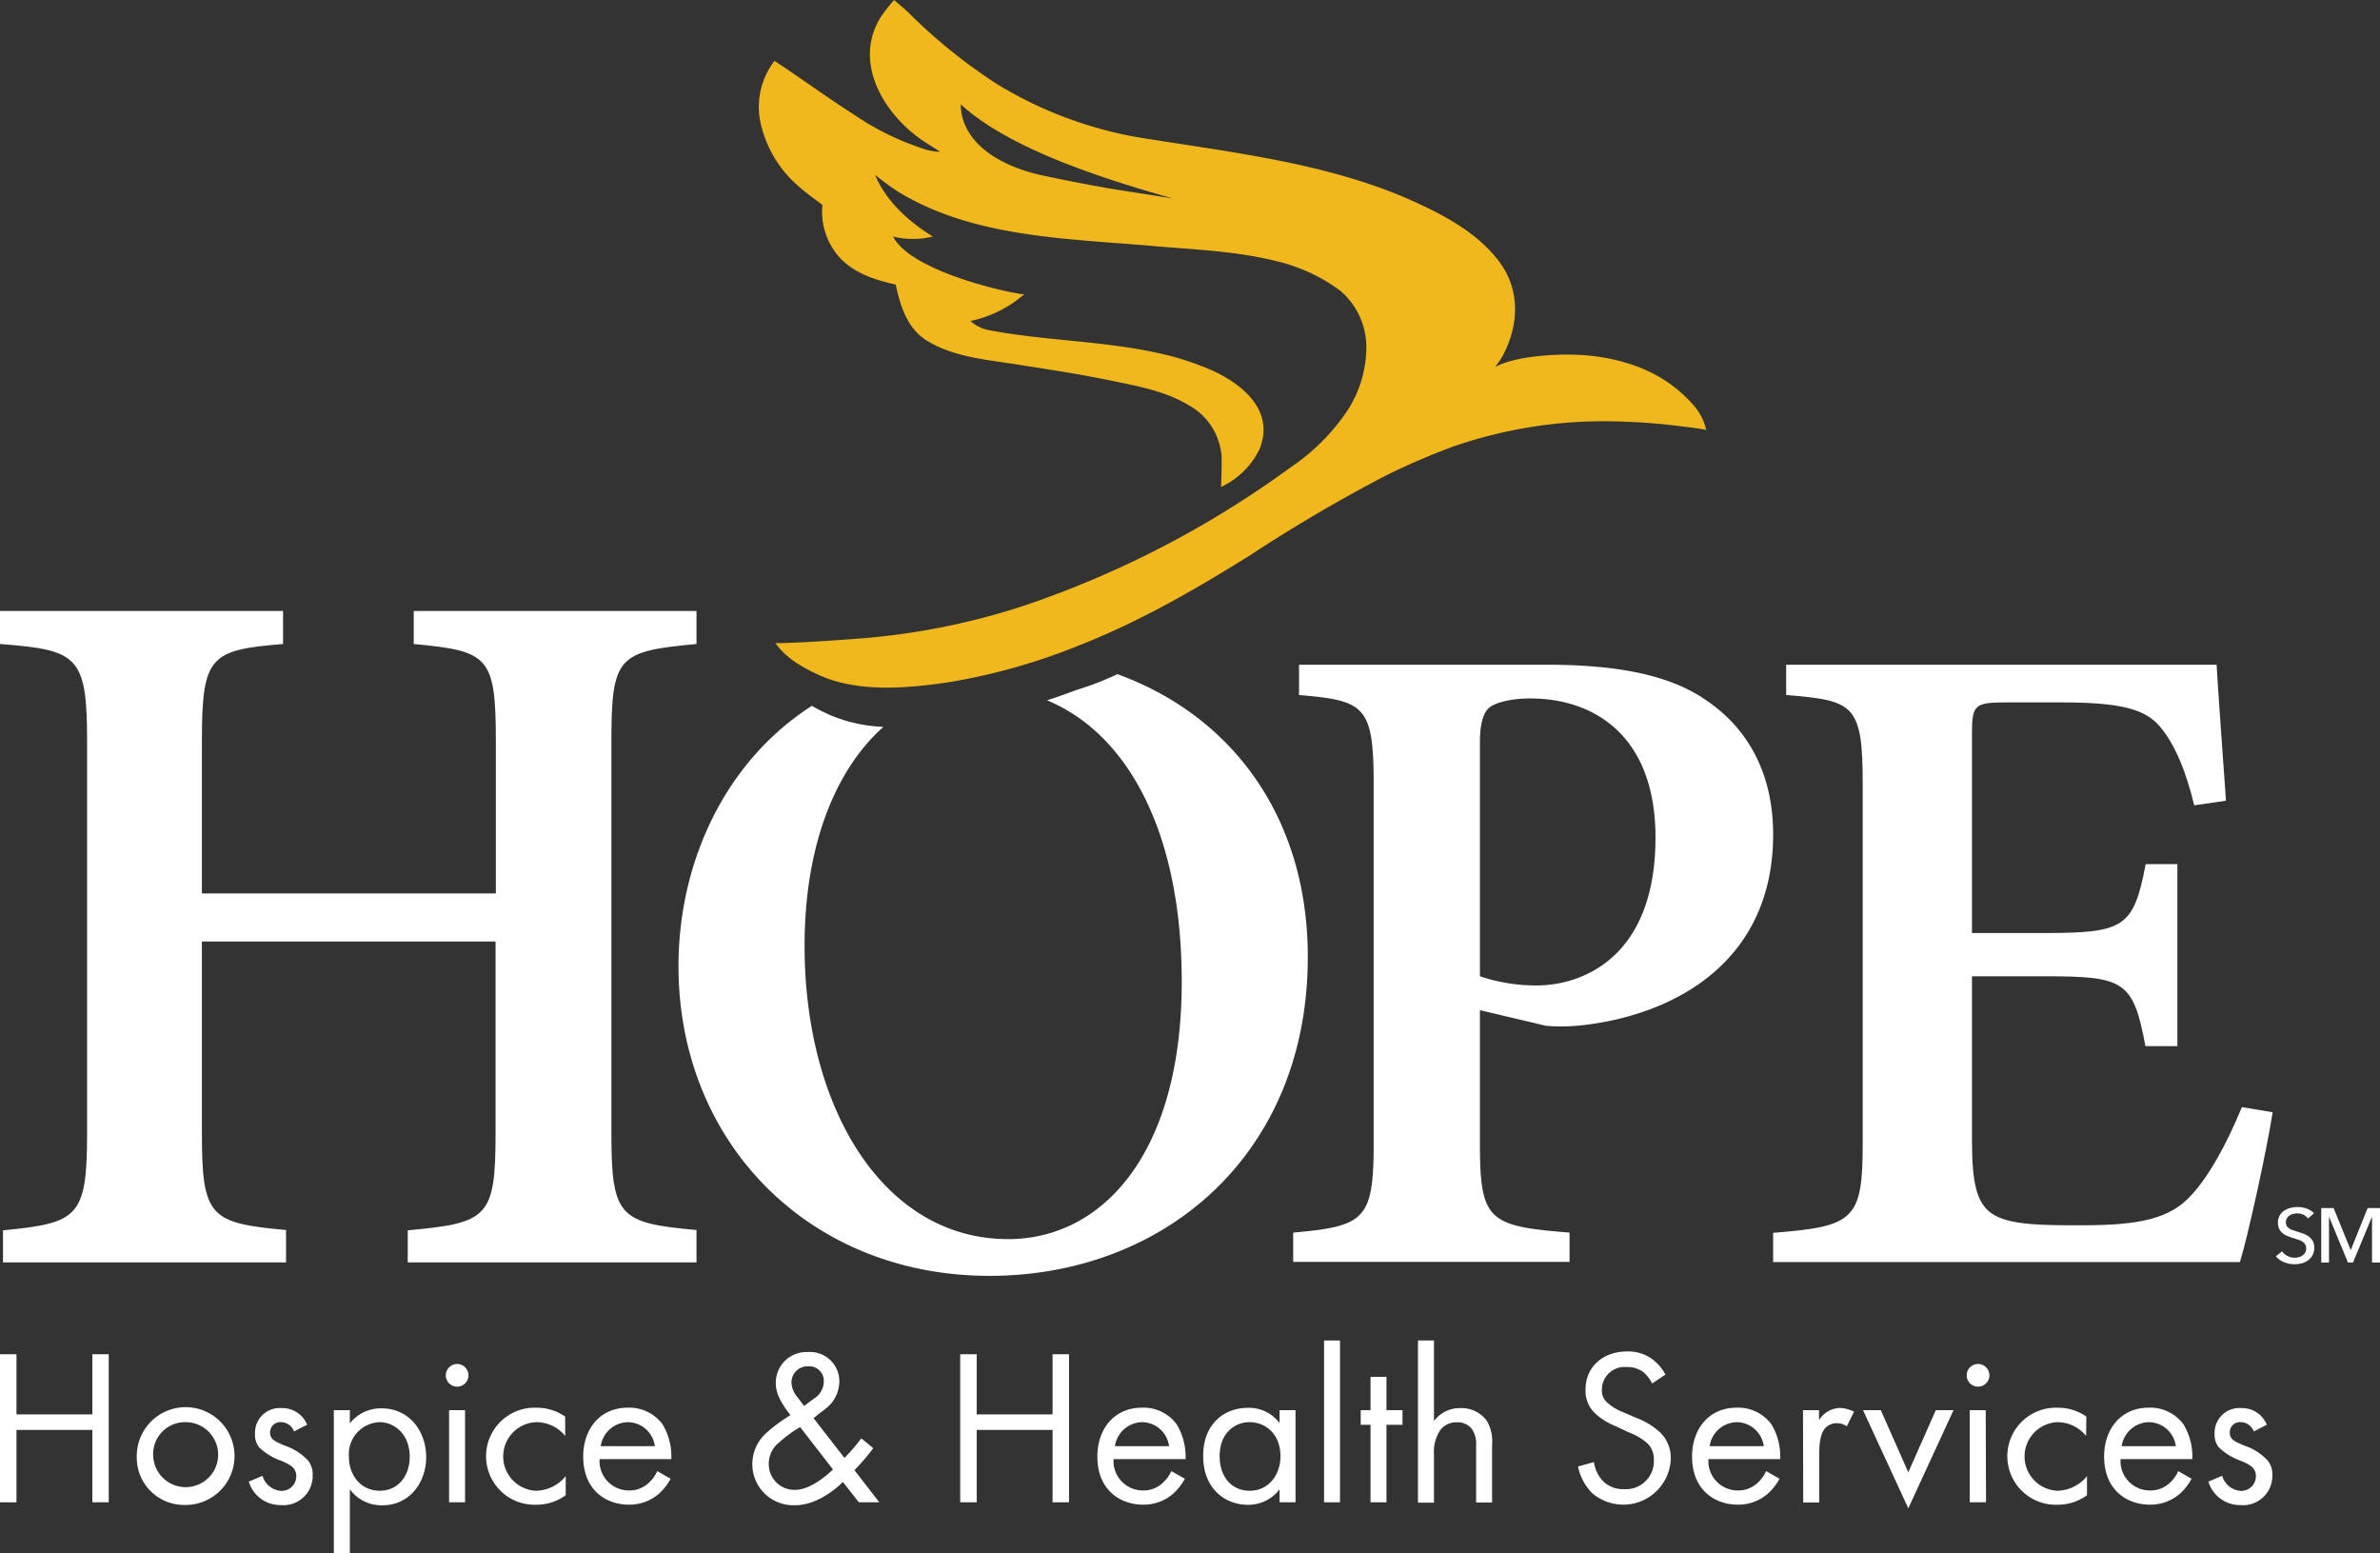
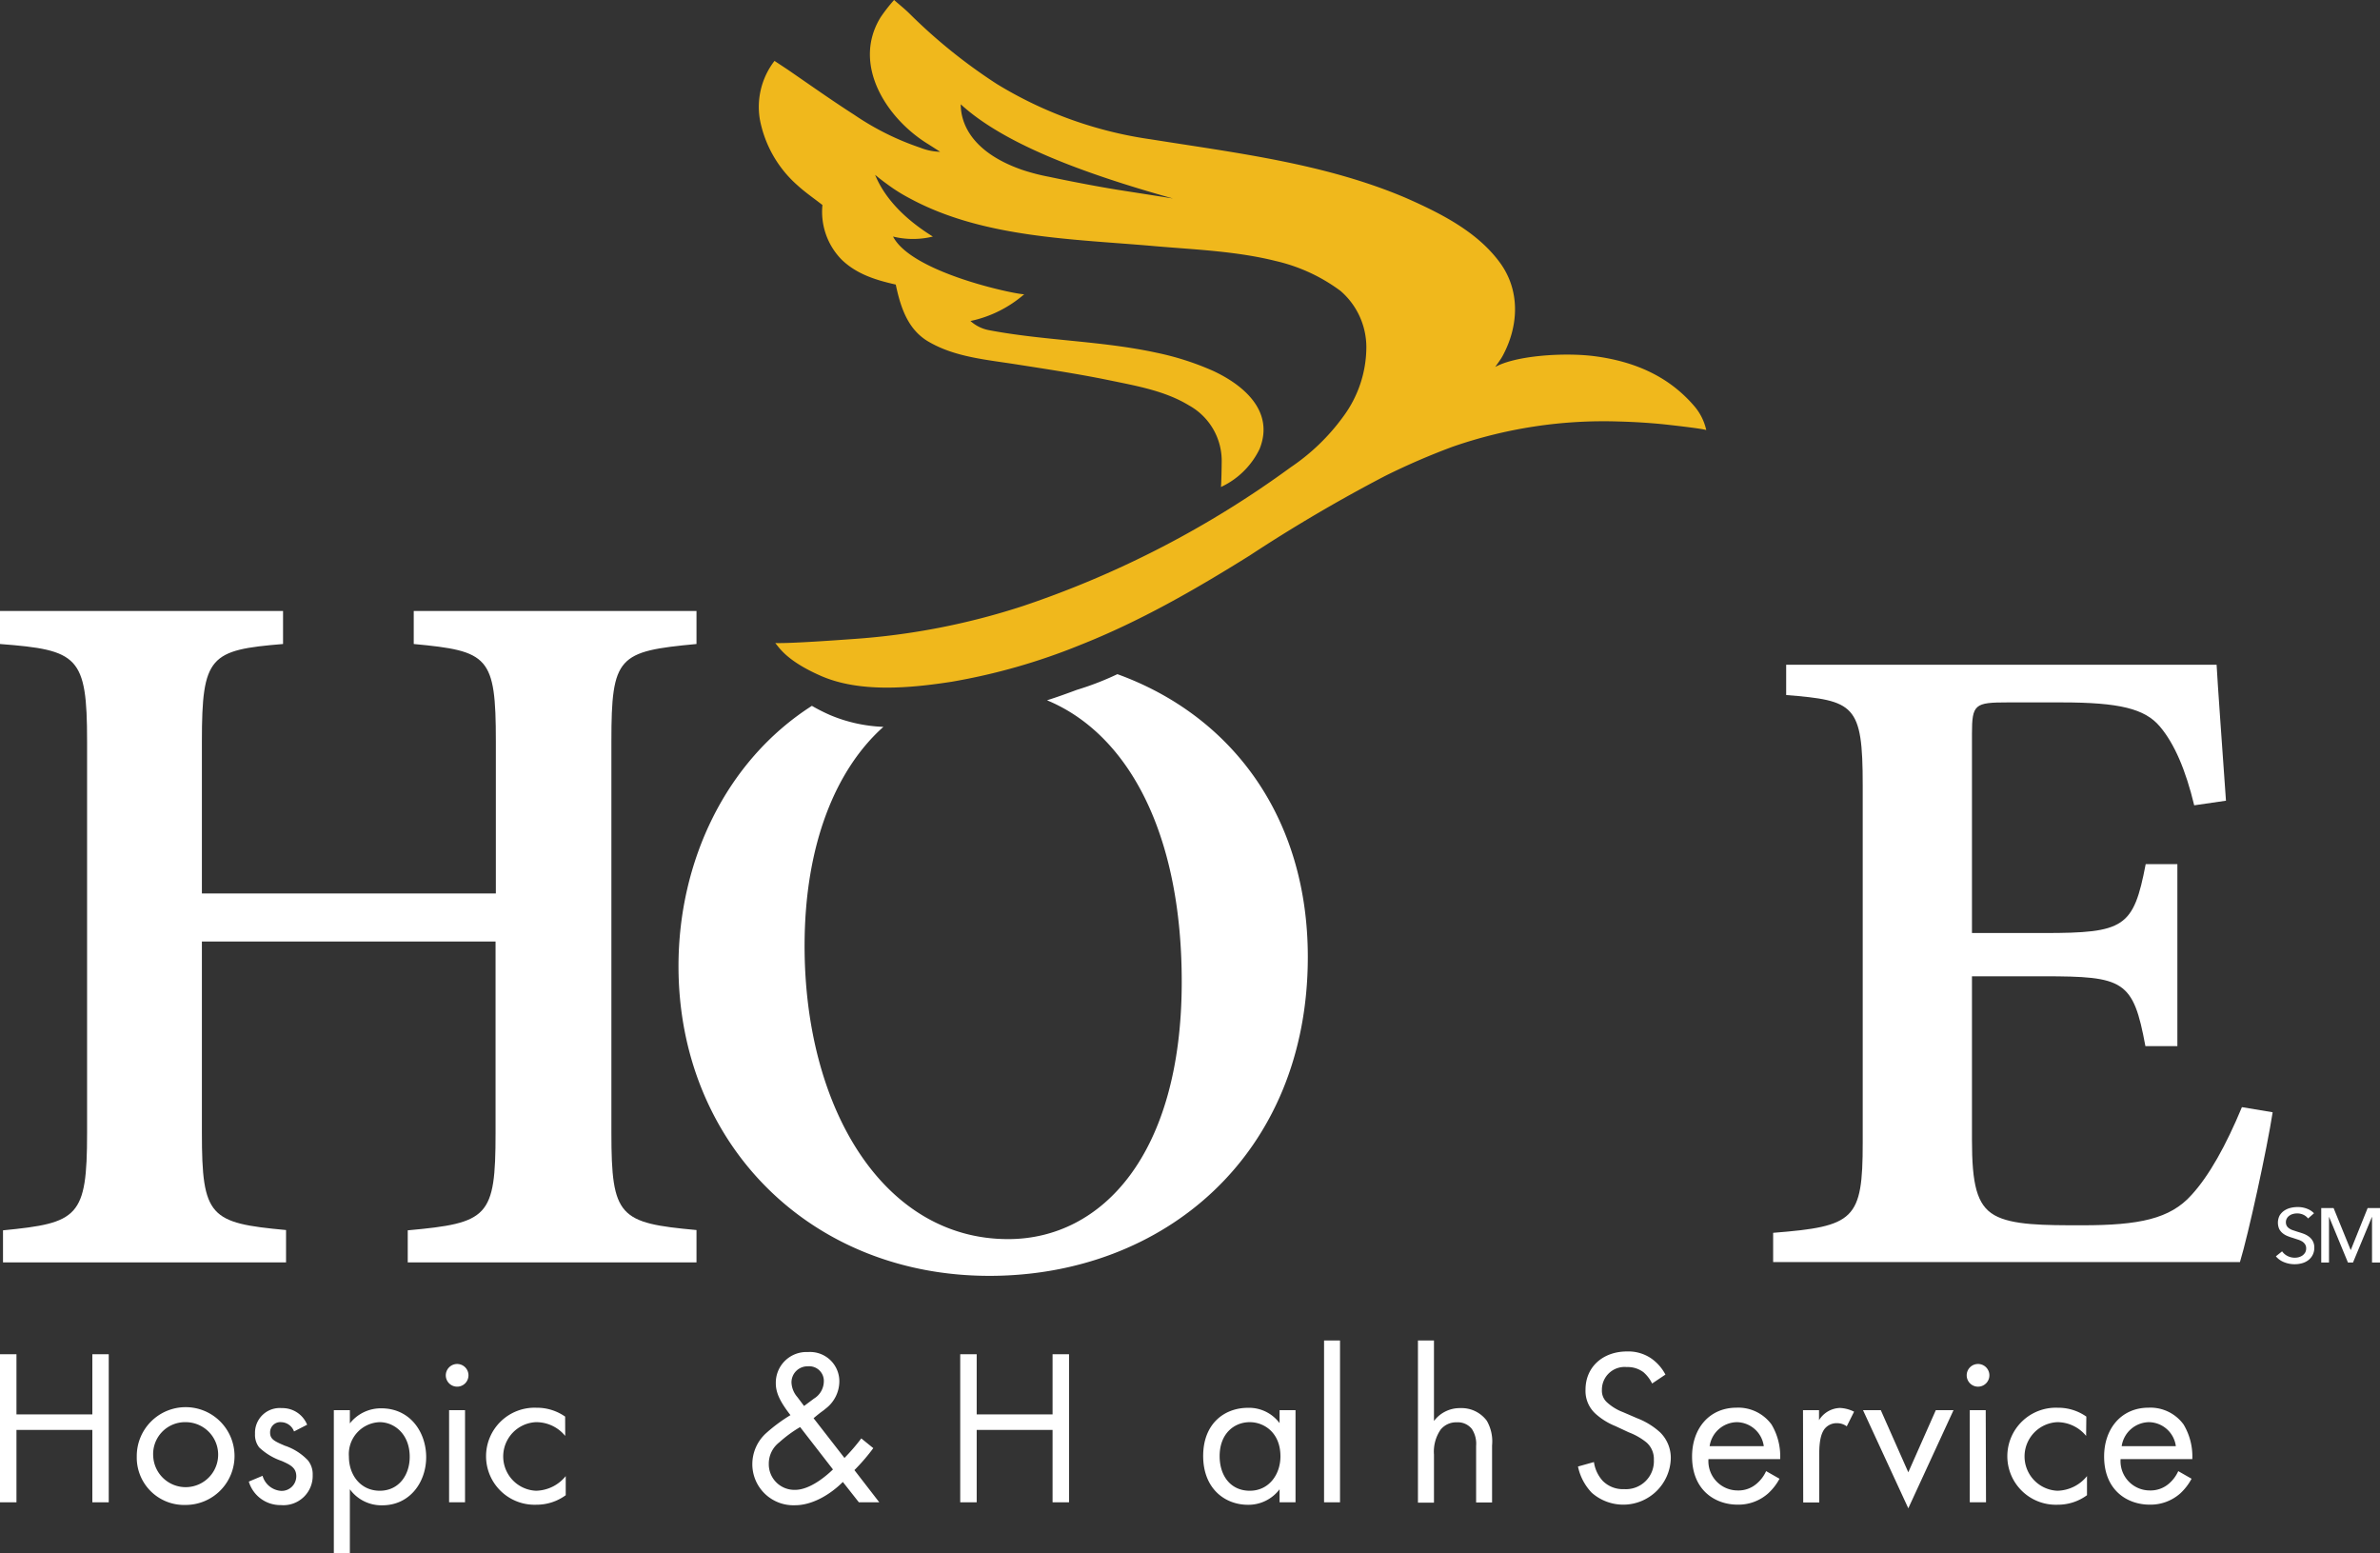
<svg xmlns="http://www.w3.org/2000/svg" id="Layer_1" data-name="Layer 1" viewBox="0 0 325.24 212.24">
  <rect x="0" y="0" width="325.24" height="212.24" fill="#333333" stroke="none" />
  <defs>
    <style>.cls-1{fill:none;}.cls-2{fill:#fff;}.cls-3{clip-path:url(#clip-path);}.cls-4{fill:#f0b81c;}</style>
    <clipPath id="clip-path" transform="translate(-24.82 -19.52)">
      <rect class="cls-1" width="360" height="249.05" />
    </clipPath>
  </defs>
  <title>hope-logo-white</title>
  <polygon class="cls-2" points="2.25 193.25 12.62 193.25 12.62 185.03 14.86 185.03 14.86 205.26 12.62 205.26 12.62 195.37 2.25 195.37 2.25 205.26 0 205.26 0 185.03 2.25 185.03 2.25 193.25" />
  <g class="cls-3">
    <path class="cls-2" d="M43.51,218.53a6.68,6.68,0,1,1,6.68,6.61,6.47,6.47,0,0,1-6.68-6.61m2.25,0a4.44,4.44,0,1,0,4.43-4.7,4.36,4.36,0,0,0-4.43,4.7" transform="translate(-24.82 -19.52)" />
    <path class="cls-2" d="M65,215.1a1.92,1.92,0,0,0-1.76-1.27,1.39,1.39,0,0,0-1.51,1.42c0,.92.61,1.19,2,1.79a7.69,7.69,0,0,1,3.16,2,3,3,0,0,1,.66,2,4,4,0,0,1-4.34,4.12,4.5,4.5,0,0,1-4.39-3.21l1.88-.79a2.84,2.84,0,0,0,2.55,2.06,2,2,0,0,0,2.06-2c0-1.18-.85-1.58-2-2.09a8.39,8.39,0,0,1-3.07-1.85,2.77,2.77,0,0,1-.57-1.85,3.38,3.38,0,0,1,3.67-3.52,3.63,3.63,0,0,1,3.45,2.27Z" transform="translate(-24.82 -19.52)" />
    <path class="cls-2" d="M72.63,231.76H70.44V212.19h2.19V214a5.39,5.39,0,0,1,4.3-2.06c3.95,0,6.13,3.27,6.13,6.67s-2.21,6.58-6,6.58A5.34,5.34,0,0,1,72.63,223Zm8.18-13.2c0-3.09-2.09-4.73-4.12-4.73a4.37,4.37,0,0,0-4.19,4.7c0,2.58,1.64,4.67,4.22,4.67s4.09-2.12,4.09-4.64" transform="translate(-24.82 -19.52)" />
    <path class="cls-2" d="M87.28,205.88a1.55,1.55,0,1,1-1.54,1.55,1.56,1.56,0,0,1,1.54-1.55m1.09,18.9H86.19V212.19h2.18Z" transform="translate(-24.82 -19.52)" />
    <path class="cls-2" d="M102.06,215.71a5.11,5.11,0,0,0-4-1.88,4.69,4.69,0,0,0,0,9.37,5.35,5.35,0,0,0,4.07-2v2.61a6.73,6.73,0,0,1-4,1.3,6.63,6.63,0,1,1,0-13.25,6.72,6.72,0,0,1,3.92,1.21Z" transform="translate(-24.82 -19.52)" />
-     <path class="cls-2" d="M116.47,221.56a7.66,7.66,0,0,1-1.55,2,6.11,6.11,0,0,1-4.19,1.54c-3,0-6.21-1.91-6.21-6.58,0-3.76,2.3-6.67,6.09-6.67a5.65,5.65,0,0,1,4.77,2.3,8.56,8.56,0,0,1,1.18,4.73h-9.8a4,4,0,0,0,4,4.28,3.78,3.78,0,0,0,2.57-.91,4.88,4.88,0,0,0,1.31-1.73Zm-2.16-4.45a3.76,3.76,0,0,0-3.7-3.28,3.83,3.83,0,0,0-3.7,3.28Z" transform="translate(-24.82 -19.52)" />
    <path class="cls-2" d="M144.16,217.38a26.73,26.73,0,0,1-2.58,3l3.4,4.4h-2.79L140,222c-1.76,1.76-4.21,3.18-6.52,3.18a5.61,5.61,0,0,1-5.85-5.61,5.72,5.72,0,0,1,1.82-4.18,22.2,22.2,0,0,1,3.39-2.52c-1.36-1.76-2-3-2-4.34a4.19,4.19,0,0,1,4.4-4.28,4,4,0,0,1,4.28,4.07,4.71,4.71,0,0,1-1.88,3.67c-.52.45-.34.21-1.64,1.3l4.22,5.43a26.91,26.91,0,0,0,2.3-2.67Zm-10-2.88a17.41,17.41,0,0,0-2.85,2.09,3.67,3.67,0,0,0-1.43,2.91,3.5,3.5,0,0,0,3.58,3.58c2.15,0,4.43-2.06,5.19-2.79Zm.54-2.88,1.34-1a2.79,2.79,0,0,0,1.36-2.33,2,2,0,0,0-2.18-2.09,2.19,2.19,0,0,0-2.24,2.21,3.25,3.25,0,0,0,.81,2Z" transform="translate(-24.82 -19.52)" />
    <polygon class="cls-2" points="133.47 193.25 143.84 193.25 143.84 185.03 146.09 185.03 146.09 205.26 143.84 205.26 143.84 195.37 133.47 195.37 133.47 205.26 131.22 205.26 131.22 185.03 133.47 185.03 133.47 193.25" />
-     <path class="cls-2" d="M186.74,221.56a7.87,7.87,0,0,1-1.55,2,6.11,6.11,0,0,1-4.19,1.54c-3,0-6.22-1.91-6.22-6.58,0-3.76,2.31-6.67,6.1-6.67a5.61,5.61,0,0,1,4.76,2.3,8.48,8.48,0,0,1,1.19,4.73H177a4,4,0,0,0,4,4.28,3.82,3.82,0,0,0,2.58-.91,5,5,0,0,0,1.31-1.73Zm-2.16-4.45a3.76,3.76,0,0,0-3.7-3.28,3.83,3.83,0,0,0-3.7,3.28Z" transform="translate(-24.82 -19.52)" />
    <path class="cls-2" d="M199.68,212.19h2.18v12.59h-2.18V223a5.33,5.33,0,0,1-4.31,2.12c-3.19,0-6.13-2.24-6.13-6.67s2.91-6.58,6.13-6.58a5.21,5.21,0,0,1,4.31,2.09Zm-8.19,6.28c0,2.7,1.51,4.73,4.12,4.73s4.19-2.21,4.19-4.7c0-3.25-2.25-4.67-4.19-4.67-2.15,0-4.12,1.58-4.12,4.64" transform="translate(-24.82 -19.52)" />
    <rect class="cls-2" x="180.94" y="183.15" width="2.18" height="22.11" />
-     <polygon class="cls-2" points="189.47 194.67 189.47 205.26 187.29 205.26 187.29 194.67 185.95 194.67 185.95 192.67 187.29 192.67 187.29 188.12 189.47 188.12 189.47 192.67 191.66 192.67 191.66 194.67 189.47 194.67" />
    <path class="cls-2" d="M218.59,202.67h2.19v11a4.41,4.41,0,0,1,3.61-1.76,4.29,4.29,0,0,1,3.61,1.73,5.65,5.65,0,0,1,.72,3.36v7.8h-2.18v-7.73a3.69,3.69,0,0,0-.58-2.31,2.45,2.45,0,0,0-2.06-.91,2.73,2.73,0,0,0-2.21,1,5.3,5.3,0,0,0-.91,3.4v6.58h-2.19Z" transform="translate(-24.82 -19.52)" />
    <path class="cls-2" d="M250.59,208.55A4.78,4.78,0,0,0,249.4,207a3.58,3.58,0,0,0-2.27-.7,3.1,3.1,0,0,0-3.4,3.12,2.13,2.13,0,0,0,.76,1.76,6.79,6.79,0,0,0,2.12,1.28l1.95.84a9.93,9.93,0,0,1,3.12,1.92,4.87,4.87,0,0,1,1.46,3.67,6.5,6.5,0,0,1-10.8,4.58,7.33,7.33,0,0,1-1.88-3.58l2.18-.61a4.83,4.83,0,0,0,1.21,2.58,3.87,3.87,0,0,0,2.92,1.12,3.82,3.82,0,0,0,4.06-4,3,3,0,0,0-1-2.37,8.8,8.8,0,0,0-2.43-1.39l-1.82-.85a9.07,9.07,0,0,1-2.7-1.67,4.2,4.2,0,0,1-1.39-3.31c0-3.12,2.39-5.22,5.67-5.22a5.57,5.57,0,0,1,3.25.91,6.2,6.2,0,0,1,2,2.25Z" transform="translate(-24.82 -19.52)" />
    <path class="cls-2" d="M268,221.56a7.46,7.46,0,0,1-1.55,2,6.1,6.1,0,0,1-4.18,1.54c-3,0-6.22-1.91-6.22-6.58,0-3.76,2.3-6.67,6.1-6.67a5.64,5.64,0,0,1,4.76,2.3,8.47,8.47,0,0,1,1.18,4.73h-9.8a4,4,0,0,0,4,4.28,3.78,3.78,0,0,0,2.57-.91,4.88,4.88,0,0,0,1.31-1.73Zm-2.15-4.45a3.77,3.77,0,0,0-3.7-3.28,3.83,3.83,0,0,0-3.7,3.28Z" transform="translate(-24.82 -19.52)" />
    <path class="cls-2" d="M271.21,212.19h2.19v1.37a3.47,3.47,0,0,1,2.85-1.67,4.69,4.69,0,0,1,1.94.51l-1,2a2.22,2.22,0,0,0-1.28-.43,2.11,2.11,0,0,0-1.76.79c-.36.49-.72,1.33-.72,3.4v6.64h-2.19Z" transform="translate(-24.82 -19.52)" />
    <polygon class="cls-2" points="257.02 192.67 260.78 201.16 264.54 192.67 266.96 192.67 260.78 206.08 254.59 192.67 257.02 192.67" />
    <path class="cls-2" d="M295.13,205.88a1.55,1.55,0,1,1-1.55,1.55,1.55,1.55,0,0,1,1.55-1.55m1.09,18.9H294V212.19h2.18Z" transform="translate(-24.82 -19.52)" />
    <path class="cls-2" d="M309.9,215.71a5.09,5.09,0,0,0-3.94-1.88,4.69,4.69,0,0,0,0,9.37,5.34,5.34,0,0,0,4.06-2v2.61a6.71,6.71,0,0,1-4,1.3,6.63,6.63,0,1,1,0-13.25,6.68,6.68,0,0,1,3.91,1.21Z" transform="translate(-24.82 -19.52)" />
    <path class="cls-2" d="M324.31,221.56a7.62,7.62,0,0,1-1.54,2,6.13,6.13,0,0,1-4.19,1.54c-3,0-6.22-1.91-6.22-6.58,0-3.76,2.31-6.67,6.1-6.67a5.61,5.61,0,0,1,4.76,2.3,8.48,8.48,0,0,1,1.19,4.73h-9.8a4,4,0,0,0,4,4.28,3.82,3.82,0,0,0,2.58-.91,4.85,4.85,0,0,0,1.3-1.73Zm-2.15-4.45a3.76,3.76,0,0,0-3.7-3.28,3.83,3.83,0,0,0-3.7,3.28Z" transform="translate(-24.82 -19.52)" />
-     <path class="cls-2" d="M332.81,215.1a1.92,1.92,0,0,0-1.76-1.27,1.39,1.39,0,0,0-1.52,1.42c0,.92.61,1.19,2,1.79a7.56,7.56,0,0,1,3.15,2,2.94,2.94,0,0,1,.67,2,4,4,0,0,1-4.34,4.12,4.51,4.51,0,0,1-4.4-3.21l1.88-.79a2.85,2.85,0,0,0,2.55,2.06,2,2,0,0,0,2.06-2c0-1.18-.84-1.58-2-2.09a8.33,8.33,0,0,1-3.06-1.85,2.73,2.73,0,0,1-.58-1.85,3.38,3.38,0,0,1,3.67-3.52,3.63,3.63,0,0,1,3.46,2.27Z" transform="translate(-24.82 -19.52)" />
    <path class="cls-4" d="M130.79,107.38c2.19.06,8.36-.39,10.75-.56a95.59,95.59,0,0,0,23.17-4.53,134.59,134.59,0,0,0,36.47-18.91,28.61,28.61,0,0,0,7.2-6.94,16,16,0,0,0,3.16-9.53A10.17,10.17,0,0,0,208,59.26a23.73,23.73,0,0,0-8.89-4.09c-5.29-1.32-10.86-1.54-16.27-2-11.16-1-23.6-1.08-33.7-6.55a23.17,23.17,0,0,1-3.17-2c-.53-.38-1.05-.79-1.56-1.21,1.44,3.53,4.52,6.35,7.89,8.43a11.39,11.39,0,0,1-5.44,0c2.64,5.13,17.69,8.09,17.94,7.87a16.39,16.39,0,0,1-7.36,3.67,5.22,5.22,0,0,0,2.47,1.24c7.58,1.45,15.35,1.45,22.9,3.08a38.22,38.22,0,0,1,7.87,2.53c4.25,2,8.3,5.57,6.27,10.63a11,11,0,0,1-5.28,5.2c.06-.55.1-3,.1-3.3a8.66,8.66,0,0,0-4.47-7.85c-3.28-2-7.21-2.67-10.92-3.44-4.16-.86-8.37-1.49-12.57-2.15s-8.42-1-12-3.06c-2.93-1.64-3.93-4.77-4.58-7.86-2.68-.6-5.34-1.41-7.4-3.41a9.33,9.33,0,0,1-2.62-7.46c-1.15-.9-2.35-1.72-3.41-2.69a15.94,15.94,0,0,1-5.14-9,10.29,10.29,0,0,1,2-8l1.8,1.19c3,2.06,6,4.19,9.09,6.17a37,37,0,0,0,9,4.49,7.88,7.88,0,0,0,2.75.57l-1.56-1c-5.7-3.44-10.6-10.9-6.56-17.41A22.74,22.74,0,0,1,147,19.52c.86.75,1.59,1.33,2.25,2A73.78,73.78,0,0,0,161.05,31a55.21,55.21,0,0,0,21,7.55c11.66,1.86,23.68,3.29,34.65,7.91,1,.43,2,.89,3,1.37,3.75,1.81,7.49,4.08,10,7.45,2.9,3.84,2.7,8.76.45,12.89-.24.44-.55.84-1,1.49,2.83-1.57,9.41-2,13.52-1.48,5.33.69,10.12,2.64,13.72,6.87a7.56,7.56,0,0,1,1.6,3.23c-.59-.22-5.28-.73-5.84-.79q-3-.3-6.11-.38a62.9,62.9,0,0,0-22.69,3.44,94.51,94.51,0,0,0-9.25,4A212.3,212.3,0,0,0,195.6,95.42c-7.45,4.65-15,9-23.23,12.25a84.25,84.25,0,0,1-17.51,5c-5.63.87-12.59,1.54-17.94-.84-4.53-2-5.57-3.76-6.13-4.42m25.32-73.65c0,1.44.4,6.14,8.29,8.93a28.1,28.1,0,0,0,3.84,1c1.45.31,2.91.6,4.38.88q2.43.47,4.86.87c.38.06,6.42,1,7.63,1.2-12.73-3.56-23.22-7.58-29-12.87" transform="translate(-24.82 -19.52)" />
    <path class="cls-2" d="M340.23,186a1.73,1.73,0,0,0-.62-.5,2,2,0,0,0-.89-.19,1.93,1.93,0,0,0-.53.07,1.37,1.37,0,0,0-.49.22,1.09,1.09,0,0,0-.36.38,1,1,0,0,0-.14.54,1,1,0,0,0,.13.51,1.1,1.1,0,0,0,.34.34,1.79,1.79,0,0,0,.5.24l.63.21c.26.08.53.16.8.26a3,3,0,0,1,.73.39,1.87,1.87,0,0,1,.54.61,1.78,1.78,0,0,1,.21.91,2.07,2.07,0,0,1-.82,1.71,2.51,2.51,0,0,1-.87.42,3.71,3.71,0,0,1-1,.13,3.81,3.81,0,0,1-1.42-.27,2.77,2.77,0,0,1-1.14-.81l.85-.68a2,2,0,0,0,.73.63,2.14,2.14,0,0,0,1,.24,2.08,2.08,0,0,0,.55-.07,1.75,1.75,0,0,0,.5-.23,1.41,1.41,0,0,0,.37-.4,1.15,1.15,0,0,0,.14-.57,1,1,0,0,0-.15-.56,1.36,1.36,0,0,0-.4-.39,2.69,2.69,0,0,0-.59-.26l-.7-.23a6.49,6.49,0,0,1-.74-.26,2.5,2.5,0,0,1-.65-.39,1.77,1.77,0,0,1-.46-.58,2.18,2.18,0,0,1,.06-1.82,2.16,2.16,0,0,1,.62-.66,2.63,2.63,0,0,1,.85-.38,4,4,0,0,1,1-.12,3.38,3.38,0,0,1,1.28.23,2.49,2.49,0,0,1,.95.62Z" transform="translate(-24.82 -19.52)" />
    <polygon class="cls-2" points="321.23 170.78 321.25 170.78 323.55 165.06 325.24 165.06 325.24 172.5 324.15 172.5 324.15 166.28 324.13 166.28 321.55 172.5 320.86 172.5 318.29 166.28 318.27 166.28 318.27 172.5 317.21 172.5 317.21 165.06 318.9 165.06 321.23 170.78" />
    <path class="cls-2" d="M120,107.51c-10.69,1-11.63,1.65-11.63,13.28V174.3c0,11.5,1.08,12.32,11.63,13.28V192H80.54v-4.38c11-1,12-1.78,12-13.28V148.16H52.41V174.3c0,11.5,1.08,12.32,11.5,13.28V192H25.23v-4.38c10.27-1,11.49-1.78,11.49-13.28V120.79c0-11.63-1.22-12.46-11.9-13.28V103H63.5v4.51c-10,.82-11.09,1.65-11.09,13.28v20.8H92.58v-20.8c0-11.63-1-12.32-11.22-13.28V103H120Z" transform="translate(-24.82 -19.52)" />
-     <path class="cls-2" d="M236.12,110.34c9.7,0,17,1.38,22.07,5,5.62,3.89,8.94,10,8.94,18.21,0,16.7-12.51,24.36-25.65,26a26.73,26.73,0,0,1-5.36.13l-9.06-2.14v18.21c0,10.55,1.15,11.3,12.25,12.18v4H201.54v-4c9.83-.88,11-1.76,11-12.31V126.79c0-10.8-1.14-11.55-10.2-12.31v-4.14Zm-9.06,42.57a23.94,23.94,0,0,0,7.78,1.25c6,0,16.21-3.64,16.21-20.21,0-13.94-8.42-19-17.1-19-2.81,0-4.85.62-5.61,1.25s-1.28,2.14-1.28,4.65Z" transform="translate(-24.82 -19.52)" />
    <path class="cls-2" d="M335.39,171.49c-.77,5-3.32,16.7-4.47,20.47H267.13v-4c11.1-.88,12.24-1.76,12.24-12.31V126.79c0-11.05-1.14-11.55-10.46-12.31v-4.14h58.82c.13,2.51.77,11.3,1.28,18.58l-4.34.63c-1.15-4.77-2.68-8.41-4.72-10.8s-5.49-3.26-13.4-3.26h-7.4c-4.46,0-4.85.25-4.85,4.27V147h9.83c11,0,12.25-.75,13.91-9.41h4.33v24.86H318c-1.66-9-2.94-9.54-13.91-9.54H294.3v22.35c0,6,.64,8.91,3.07,10.29s6.76,1.38,12,1.38c7.78,0,12-.87,14.93-4.14,2.42-2.64,4.72-6.78,6.89-12Z" transform="translate(-24.82 -19.52)" />
    <path class="cls-2" d="M177.5,111.64a39.59,39.59,0,0,1-5.51,2.13c-1.35.5-2.72,1-4.09,1.43,11,4.56,18.41,18,18.41,38.46,0,23.48-10.84,35.16-23.73,35.16-17,0-27.81-17.83-27.81-40.06,0-13.92,4.31-24.17,10.77-29.93a20.73,20.73,0,0,1-7.26-1.6,25.16,25.16,0,0,1-2.51-1.27c-11.85,7.58-18.23,21.35-18.23,35.56,0,24.11,17.86,42.32,42.49,42.32,23.86,0,43.51-16.57,43.51-43.57,0-19.2-10.47-33-26-38.63" transform="translate(-24.82 -19.52)" />
  </g>
</svg>